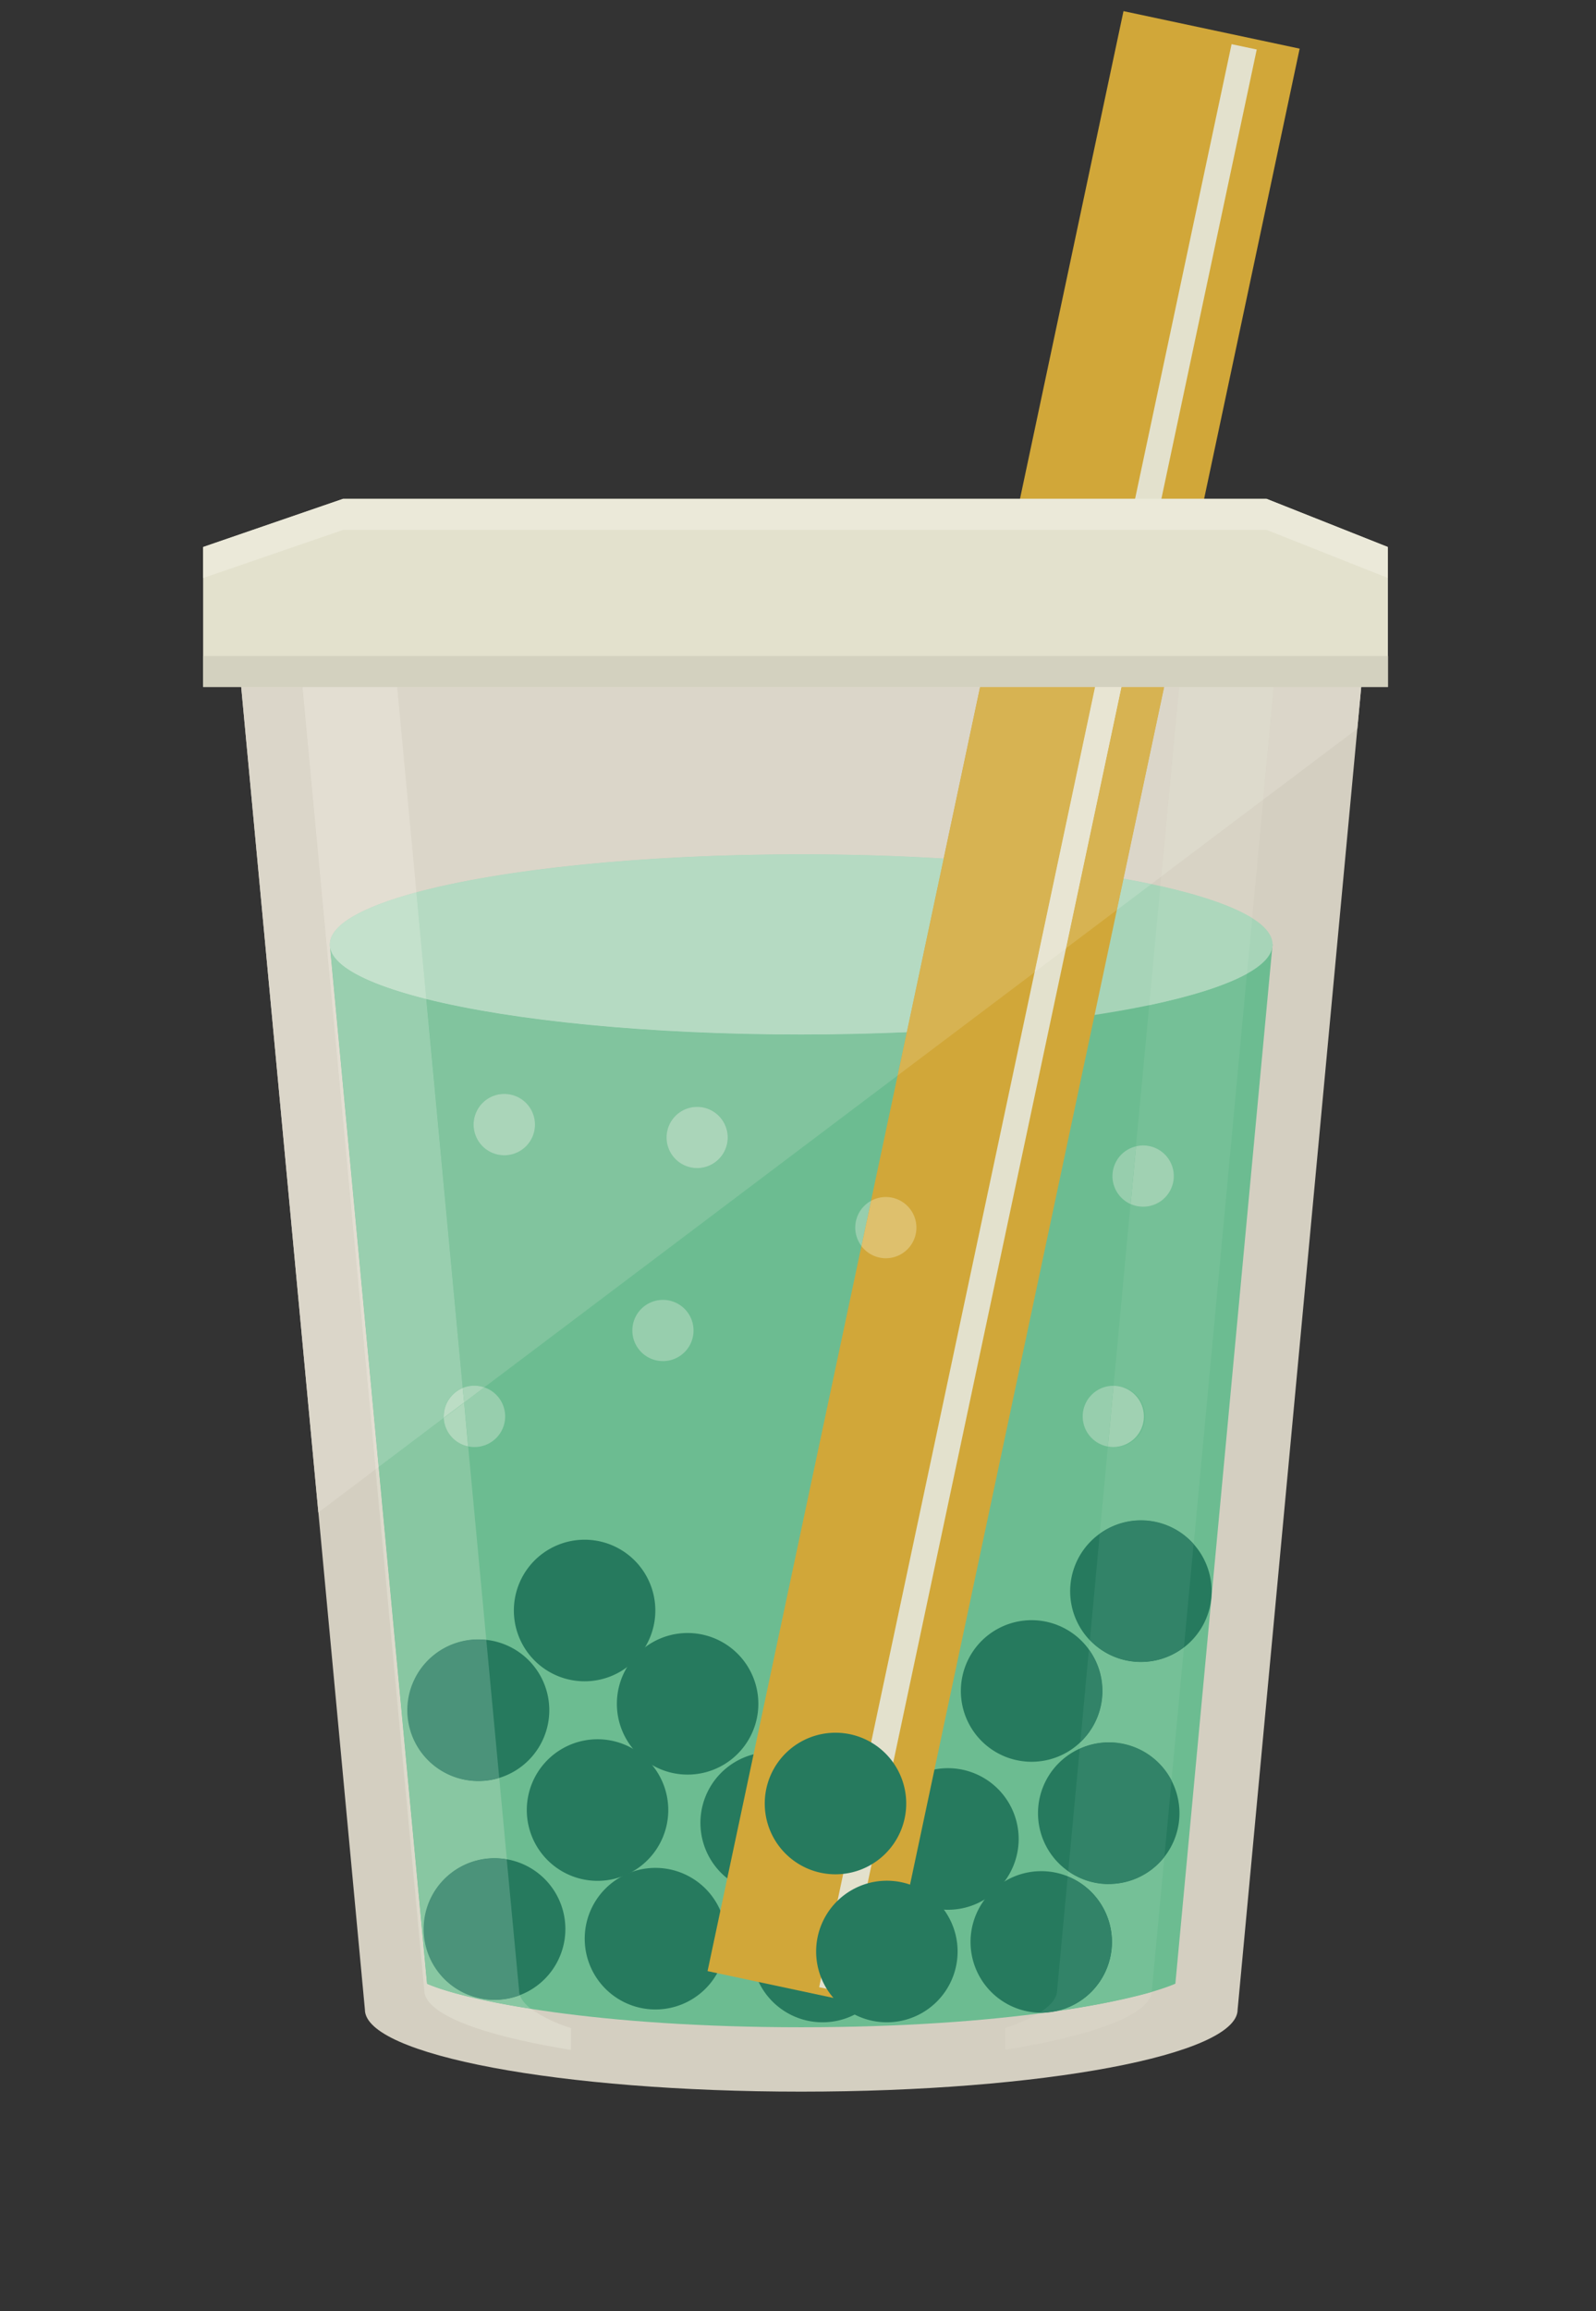
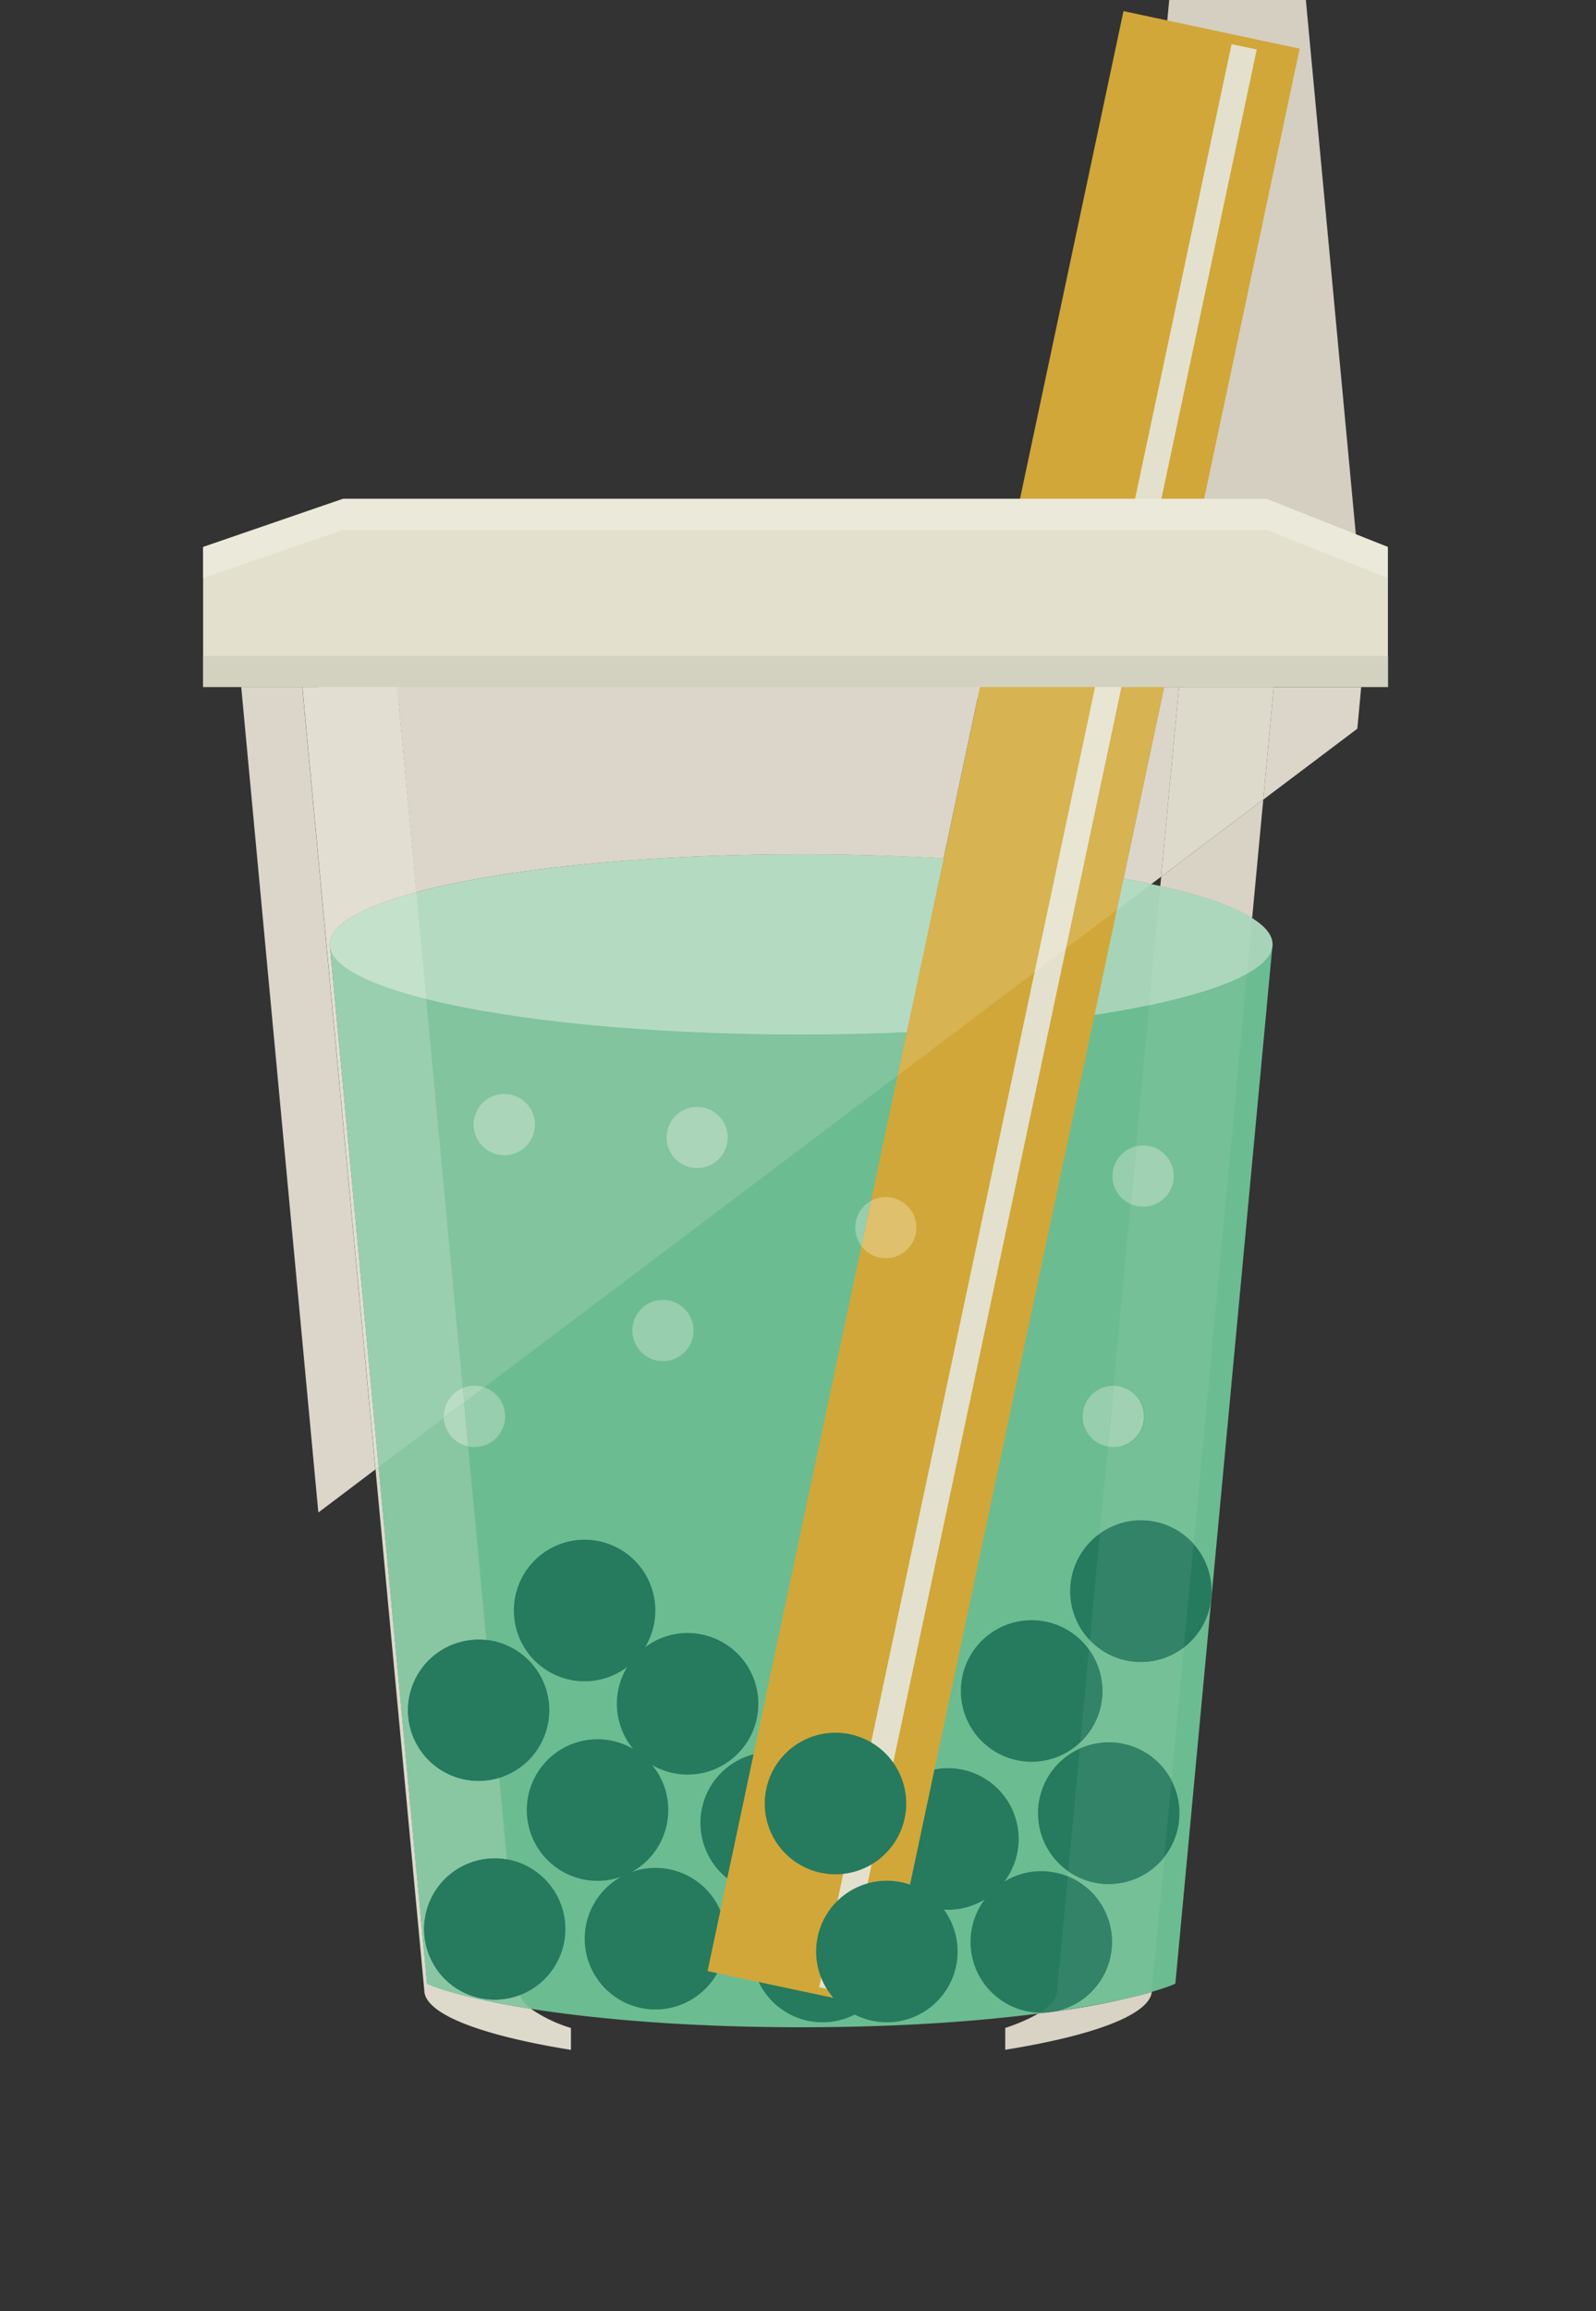
<svg xmlns="http://www.w3.org/2000/svg" xmlns:xlink="http://www.w3.org/1999/xlink" width="132" height="191">
  <rect width="100%" height="100%" fill="#333333" stroke="none" />
  <defs>
    <path d="M65.91 32.18c-3.38 0-6.7-.06-9.95-.2V21.11h14v11.04c-1.34.02-2.69.03-4.05.03zm5.05-.05V21.11h14v10.32a232 232 0 0 1-14 .7zm-19-.35a209.5 209.5 0 0 1-12.5-1.09v-9.58h12.5v10.67zm34-.44V21.11h14v8.51c-4.36.72-9.05 1.3-14 1.72zm-47.5-.77a153.6 153.6 0 0 1-14-2.36v-7.1h14v9.46zm62.5-1.11V21.1h14v5.14a115.61 115.61 0 0 1-14 3.2zm-77.5-1.47a74.2 74.2 0 0 1-14-4.48v-2.4h14v6.88zm92.5-2.05v-4.83h10.77c-2.61 1.77-6.27 3.4-10.77 4.83zm-107.5-2.9A28.15 28.15 0 0 1 5.1 21.1h3.37v1.93zm119.61-2.93h-12.11v-14h6.98a24.08 24.08 0 0 1 5.52 3.46v10.21l-.39.33zm-13.11 0h-14V9.94c.9-.6 1.4-1.22 1.4-1.87l.18-1.96h12.42v14zm-15 0h-14v-6.36c6.31-.77 11.26-1.9 14-3.25v9.6zm-15 0h-14v-5.32c5.08-.12 9.82-.44 14-.92v6.24zm-15 0h-14v-5.54a185.8 185.8 0 0 0 14 .24v5.3zm-18 0h-12.5v-7.5c3.45.72 7.7 1.3 12.5 1.69v5.8zm-13.5 0h-14v-14H30l.18 1.96c0 1.64 3.11 3.15 8.3 4.32v7.72zm-29 0h14v-14h-14v14zm-1 0h-4.7C1.66 18.4.54 16.57.54 14.68c0-3.03 2.87-5.88 7.92-8.37v13.8zm102.98-18h-8.53l.17-1.84c2.98.55 5.77 1.17 8.36 1.84zm-81.83 0h-5.15v-.98c1.6-.35 3.25-.68 4.97-.99l.18 1.97zm-6.15 0H20.4c1-.26 2.02-.51 3.07-.75v.75z" id="a" />
    <path d="M66.96 31.15V20.11h-14v10.87a228.9 228.9 0 0 1-4-.2V20.11h-12.5v9.58l-1-.12v-9.46h-14v7.1l-1-.22v-6.88h-14v2.4l-1-.47V20.1H2.1c-.49-.33-.93-.66-1.35-1h4.71V5.3a63.95 63.95 0 0 1 11.93-4.2h3.07V.36l1-.23v.98h5.15l.38 4h-5.53v14h14v-7.72l1 .22v7.5h12.5V13.3c1.3.1 2.63.2 4 .27v5.54h14v-5.3l1-.02v5.32h14v-6.24l1-.12v6.36h14V9.5a9.9 9.9 0 0 0 1-.57V19.1h14v-14H99.54l.37-4h8.53a65.55 65.55 0 0 1 11.5 4h-6.98v14h12.11c-.4.34-.86.67-1.34 1h-10.77v4.83l-1 .31V20.1h-14v8.35l-1 .16V20.1h-14v10.23l-1 .09V20.1h-14v11.02l-1 .02zM6.46 19.11h14v-14h-14v14zm119-.33V8.57c1.84 1.61 2.82 3.33 2.82 5.1 0 1.78-.98 3.5-2.82 5.11z" id="c" />
  </defs>
  <g fill="none" fill-rule="evenodd">
    <g transform="translate(0 158)">
      <mask id="b" fill="#fff">
        <use xlink:href="#a" />
      </mask>
      <path d="M65.91 32.18c-3.38 0-6.7-.06-9.95-.2V21.11h14v11.04c-1.34.02-2.69.03-4.05.03zm5.05-.05V21.11h14v10.32a232 232 0 0 1-14 .7zm-19-.35a209.5 209.5 0 0 1-12.5-1.09v-9.58h12.5v10.67zm34-.44V21.11h14v8.51c-4.36.72-9.05 1.3-14 1.72zm-47.5-.77a153.6 153.6 0 0 1-14-2.36v-7.1h14v9.46zm62.5-1.11V21.1h14v5.14a115.61 115.61 0 0 1-14 3.2zm-77.5-1.47a74.2 74.2 0 0 1-14-4.48v-2.4h14v6.88zm92.5-2.05v-4.83h10.77c-2.61 1.77-6.27 3.4-10.77 4.83zm-107.5-2.9A28.15 28.15 0 0 1 5.1 21.1h3.37v1.93zm119.61-2.93h-12.11v-14h6.98a24.08 24.08 0 0 1 5.52 3.46v10.21l-.39.33zm-13.11 0h-14V9.94c.9-.6 1.4-1.22 1.4-1.87l.18-1.96h12.42v14zm-15 0h-14v-6.36c6.31-.77 11.26-1.9 14-3.25v9.6zm-15 0h-14v-5.32c5.08-.12 9.82-.44 14-.92v6.24zm-15 0h-14v-5.54a185.8 185.8 0 0 0 14 .24v5.3zm-18 0h-12.5v-7.5c3.45.72 7.7 1.3 12.5 1.69v5.8zm-13.5 0h-14v-14H30l.18 1.96c0 1.64 3.11 3.15 8.3 4.32v7.72zm-29 0h14v-14h-14v14zm-1 0h-4.7C1.66 18.4.54 16.57.54 14.68c0-3.03 2.87-5.88 7.92-8.37v13.8zm102.98-18h-8.53l.17-1.84c2.98.55 5.77 1.17 8.36 1.84zm-81.83 0h-5.15v-.98c1.6-.35 3.25-.68 4.97-.99l.18 1.97zm-6.15 0H20.4c1-.26 2.02-.51 3.07-.75v.75z" mask="url(#b)" />
    </g>
    <g transform="translate(3 159)">
      <mask id="d" fill="#fff">
        <use xlink:href="#c" />
      </mask>
      <path d="M66.96 31.15V20.11h-14v10.87a228.9 228.9 0 0 1-4-.2V20.11h-12.5v9.58l-1-.12v-9.46h-14v7.1l-1-.22v-6.88h-14v2.4l-1-.47V20.1H2.1c-.49-.33-.93-.66-1.35-1h4.71V5.3a63.95 63.95 0 0 1 11.93-4.2h3.07V.36l1-.23v.98h5.15l.38 4h-5.53v14h14v-7.72l1 .22v7.5h12.5V13.3c1.3.1 2.63.2 4 .27v5.54h14v-5.3l1-.02v5.32h14v-6.24l1-.12v6.36h14V9.5a9.9 9.9 0 0 0 1-.57V19.1h14v-14H99.54l.37-4h8.53a65.55 65.55 0 0 1 11.5 4h-6.98v14h12.11c-.4.34-.86.67-1.34 1h-10.77v4.83l-1 .31V20.1h-14v8.35l-1 .16V20.1h-14v10.23l-1 .09V20.1h-14v11.02l-1 .02zM6.46 19.11h14v-14h-14v14zm119-.33V8.57c1.84 1.61 2.82 3.33 2.82 5.1 0 1.78-.98 3.5-2.82 5.11z" mask="url(#d)" />
    </g>
-     <path d="M112.95 52.84H19.58l10.6 113.23c0 3.75 16.15 6.78 36.08 6.78 19.94 0 36.1-3.03 36.1-6.78l10.59-113.23" fill="#D4CFC1" />
+     <path d="M112.95 52.84H19.58c0 3.75 16.15 6.78 36.08 6.78 19.94 0 36.1-3.03 36.1-6.78l10.59-113.23" fill="#D4CFC1" />
    <path d="M27.28 78.04l8.03 85.9c3.4 1.46 14.2 3.59 30.95 3.59 16.76 0 27.55-2.13 30.95-3.6l8.04-85.89H27.28" fill="#6CBC91" />
    <path d="M105.25 78.04c0 4.12-17.46 7.45-38.99 7.45s-38.98-3.33-38.98-7.45c0-4.1 17.45-7.44 38.98-7.44 21.53 0 38.99 3.33 38.99 7.44" fill="#A7D4B8" />
    <path d="M46.76 159.41a5.85 5.85 0 1 1-11.7 0 5.85 5.85 0 0 1 11.7 0m8.51-9.83a5.85 5.85 0 1 1-11.7 0 5.85 5.85 0 0 1 11.7 0" fill="#267A5E" />
    <path d="M60.06 160.21a5.85 5.85 0 1 1-11.7 0 5.85 5.85 0 0 1 11.7 0m9.57-9.57a5.85 5.85 0 1 1-11.7 0 5.85 5.85 0 0 1 11.7 0" fill="#267A5E" />
    <path d="M73.88 161.27a5.85 5.85 0 1 1-11.7 0 5.85 5.85 0 0 1 11.7 0m10.37-9.3a5.85 5.85 0 1 1-11.7 0 5.85 5.85 0 0 1 11.7 0" fill="#267A5E" />
    <path d="M91.97 160.48a5.85 5.85 0 1 1-11.7 0 5.85 5.85 0 0 1 11.7 0m5.58-10.64a5.85 5.85 0 1 1-11.7 0 5.85 5.85 0 0 1 11.7 0" fill="#267A5E" />
    <path d="M91.17 139.74a5.85 5.85 0 1 1-11.7 0 5.85 5.85 0 0 1 11.7 0m-45.74 1.59a5.85 5.85 0 1 1-11.7 0 5.85 5.85 0 0 1 11.7 0m17.29-.53a5.85 5.85 0 1 1-11.7 0 5.85 5.85 0 0 1 11.7 0" fill="#267A5E" />
    <path fill="#D1A739" d="M73.08 165.99l-14.56-3.1L92.92.92l14.57 3.1-34.4 161.97" />
    <path fill="#E3E1CD" d="M69.83 164.66l-2.08-.44L101.86 3.65l2.08.44-34.1 160.57" />
    <path d="M22.97 89.1l-.14-1.49.14 1.5m-.51-5.5l-1.17-12.5 1.17 12.5m-1.27-13.5l-1.24-13.34 1.24 13.34" fill="#FFFFFE" />
    <path d="M22.83 87.61l-.37-4 .37 4m-1.54-16.5l-.1-1 .1 1" fill="#F8F7F5" />
    <path d="M26.33 125l-6.38-68.23H25l6.05 64.66-4.73 3.57m8.1-51.26l-1.58-16.97h48.21l-3.01 14.18a196 196 0 0 0-11.79-.35c-13.14 0-24.76 1.24-31.82 3.14" fill="#DBD6C9" />
    <path d="M38.27 114.7l-3-32.14c7.12 1.78 18.35 2.93 31 2.93 3 0 5.92-.07 8.73-.19l-.76 3.58-34.19 25.77a2.52 2.52 0 0 0-1.78.05m19.4-23.23a2.53 2.53 0 1 0 0 5.06 2.53 2.53 0 0 0 0-5.06M41.7 90.4a2.53 2.53 0 1 0 0 5.06 2.53 2.53 0 0 0 0-5.06" fill="#81C49E" />
    <path d="M66.26 85.49c-12.64 0-23.87-1.15-31-2.93l-.82-8.82c7.06-1.9 18.68-3.14 31.82-3.14 4.11 0 8.07.12 11.79.35L75 85.3c-2.8.12-5.73.19-8.74.19" fill="#B5DAC2" />
    <path fill="#FFFFFE" d="M112.43 58.37l.15-1.6-.15 1.6" />
    <path d="M95.22 73.06c-.73-.16-1.5-.3-2.3-.45l3.36-15.84h1.23l-1.47 15.67-.82.62m9.26-6.98l.87-9.3h7.23l-.32 3.44-7.78 5.86" fill="#DBD6C9" />
    <path d="M92.37 75.21l.55-2.6c.8.14 1.57.3 2.3.45l-2.85 2.15" fill="#B5DAC2" />
    <path d="M74.24 88.88l6.82-32.1h9.52l-5 23.56-11.34 8.54m13.92-10.5l4.6-21.6h3.52L92.37 75.2l-4.21 3.17" fill="#D7B352" />
    <path fill="#E8E5D3" d="M85.57 80.34l5-23.57h2.18l-4.59 21.61-2.59 1.96" />
    <path d="M74.95 149.04a5.85 5.85 0 1 1-11.7 0 5.85 5.85 0 0 1 11.7 0m4.25 12.23a5.85 5.85 0 1 1-11.7 0 5.85 5.85 0 0 1 11.7 0m-25-28.18a5.85 5.85 0 1 1-11.7 0 5.85 5.85 0 0 1 11.7 0m46.01-1.59a5.85 5.85 0 1 1-11.7 0 5.85 5.85 0 0 1 11.7 0" fill="#267A5E" />
    <path d="M39.23 119.58c-.17 0-.34-.02-.5-.05l-.34-3.62 1.66-1.26a2.53 2.53 0 0 1-.82 4.93" fill="#97CEAD" />
    <path d="M38.39 115.9l-.12-1.2a2.53 2.53 0 0 1 1.78-.05l-1.66 1.26" fill="#AAD5B9" />
    <path d="M54.83 112.48a2.53 2.53 0 1 1 0-5.06 2.53 2.53 0 0 1 0 5.06m36.8 7.06a2.53 2.53 0 0 1 .42-5.02h.05l-.47 5.02M93.5 99.5a2.53 2.53 0 0 1 .46-4.77l-.45 4.77" fill="#97CEAD" />
    <path d="M57.66 96.53a2.53 2.53 0 1 1 0-5.06 2.53 2.53 0 0 1 0 5.06" fill="#AAD5B9" />
    <path d="M71.25 102.97a2.52 2.52 0 0 1 .8-3.74l-.8 3.74" fill="#97CEAD" />
    <path d="M73.26 103.98c-.82 0-1.55-.4-2.01-1l.8-3.75a2.53 2.53 0 1 1 1.22 4.75" fill="#DEC06D" />
    <path d="M41.7 95.47a2.53 2.53 0 1 1 .01-5.07 2.53 2.53 0 0 1 0 5.07" fill="#AAD5B9" />
    <path d="M47.22 169.4c-7.42-1.2-12.13-2.96-12.13-4.94l-4.03-43.03.26-.2 4 42.7c1.48.65 4.4 1.42 8.6 2.08a11.8 11.8 0 0 0 3.3 1.58v1.8" fill="#DDDACC" />
    <path d="M43.92 166c-4.2-.65-7.12-1.42-8.6-2.06l-4-42.7 5.38-4.06a2.53 2.53 0 0 0 2.02 2.35l1.5 15.99a5.86 5.86 0 0 0-6.49 5.81 5.85 5.85 0 0 0 7.56 5.6l.63 6.72A5.85 5.85 0 1 0 43 164.88c.13.39.45.76.92 1.13" fill="#88C7A2" />
-     <path d="M40.91 165.26a5.85 5.85 0 1 1 1-11.61l1.02 10.81c0 .14.02.28.07.42-.65.25-1.35.38-2.09.38m-1.33-18.08a5.85 5.85 0 1 1 .64-11.66l1.07 11.4c-.54.17-1.11.26-1.7.26" fill="#4B937A" />
    <path d="M31.06 121.43l-6.05-64.66h7.84l1.59 16.97c-4.51 1.22-7.16 2.7-7.16 4.3 0 .1 0 .19.02.28l4.02 42.92-.26.19" fill="#E3DED2" />
    <path d="M31.32 121.24L27.3 78.32c.3 1.59 3.22 3.06 7.96 4.24l3.01 32.14a2.53 2.53 0 0 0-1.57 2.48l-5.38 4.06" fill="#99CFAF" />
    <path d="M35.26 82.56c-4.74-1.19-7.66-2.65-7.96-4.24a1.45 1.45 0 0 1-.02-.28c0-1.6 2.65-3.08 7.16-4.3l.82 8.82" fill="#C4E1CC" />
    <path d="M38.72 119.53a2.53 2.53 0 0 1-2.02-2.35l1.69-1.27.33 3.62" fill="#AFD8BC" />
    <path d="M36.7 117.18v-.14c0-1.05.65-1.96 1.57-2.34l.12 1.2-1.7 1.28" fill="#BCDDC5" />
    <path d="M83.14 169.4v-1.81c1.1-.37 2.02-.77 2.72-1.19l.62-.08a60.27 60.27 0 0 0 8.78-1.7c-.23 1.9-4.88 3.61-12.12 4.77" fill="#D8D3C5" />
    <path d="M85.86 166.4l.12-.07h.14l.36-.01-.62.08m1.5-.2a5.85 5.85 0 0 0 .95-11.15l.04-.41a5.83 5.83 0 0 0 7.95-1.18l-1.03 11v.15c-1.85.53-4.5 1.1-7.9 1.59m9.52-19.06a5.85 5.85 0 0 0-7.6-2.63l.06-.53a5.83 5.83 0 0 0 .71-7.67l.08-.77a5.84 5.84 0 0 0 7.78.6l-1.03 11" fill="#75C097" />
    <path d="M86.12 166.33h-.14c.94-.6 1.45-1.22 1.45-1.87l.88-9.4a5.85 5.85 0 0 1-2.2 11.27m5.59-10.63c-1.25 0-2.4-.4-3.35-1.06l.95-10.13a5.83 5.83 0 0 1 7.6 2.63l-.6 6.32a5.84 5.84 0 0 1-4.6 2.23m-2.35-11.71l.71-7.67a5.82 5.82 0 0 1-.71 7.67" fill="#328368" />
    <path d="M103.56 75.87c-1.57-.98-4.18-1.88-7.6-2.65l.08-.78 8.44-6.36-.92 9.8" fill="#D8D3C5" />
    <path d="M98.72 127.6a5.84 5.84 0 0 0-7.76-.87l.67-7.19a2.54 2.54 0 1 0 .47-5.02l1.4-15.02a2.53 2.53 0 1 0 .45-4.77l1.1-11.66c3.55-.75 6.33-1.63 8.08-2.6l-4.4 47.12" fill="#75C097" />
    <path d="M95.05 83.07l.92-9.85c3.4.77 6.02 1.67 7.6 2.65l-.44 4.6c-1.75.97-4.53 1.85-8.08 2.6" fill="#ADD7BC" />
    <path fill="#DDDACC" d="M96.04 72.44l1.47-15.67h7.84l-.87 9.31-8.44 6.36" />
    <path d="M94.36 137.34a5.82 5.82 0 0 1-4.22-1.8l.82-8.8a5.82 5.82 0 0 1 7.76.85l-.8 8.54a5.82 5.82 0 0 1-3.56 1.21" fill="#328368" />
    <path d="M92.05 119.58c-.14 0-.28-.02-.42-.04l.47-5.02a2.53 2.53 0 0 1-.05 5.06m2.49-19.86a2.5 2.5 0 0 1-1.03-.22l.45-4.77a2.53 2.53 0 1 1 .58 4.99" fill="#A0D1B2" />
    <path fill="#E3E1CD" d="M114.8 56.77h-98V45.21l11.58-3.98h76.38l10.03 3.98v11.56" />
    <path fill="#D3D1BF" d="M16.8 56.77h98v-2.56h-98z" />
    <path fill="#EBE9D9" d="M114.8 47.77l-10.04-3.98H28.38L16.8 47.77V45.2l11.57-3.98h76.38l10.03 3.98v2.56" />
  </g>
</svg>